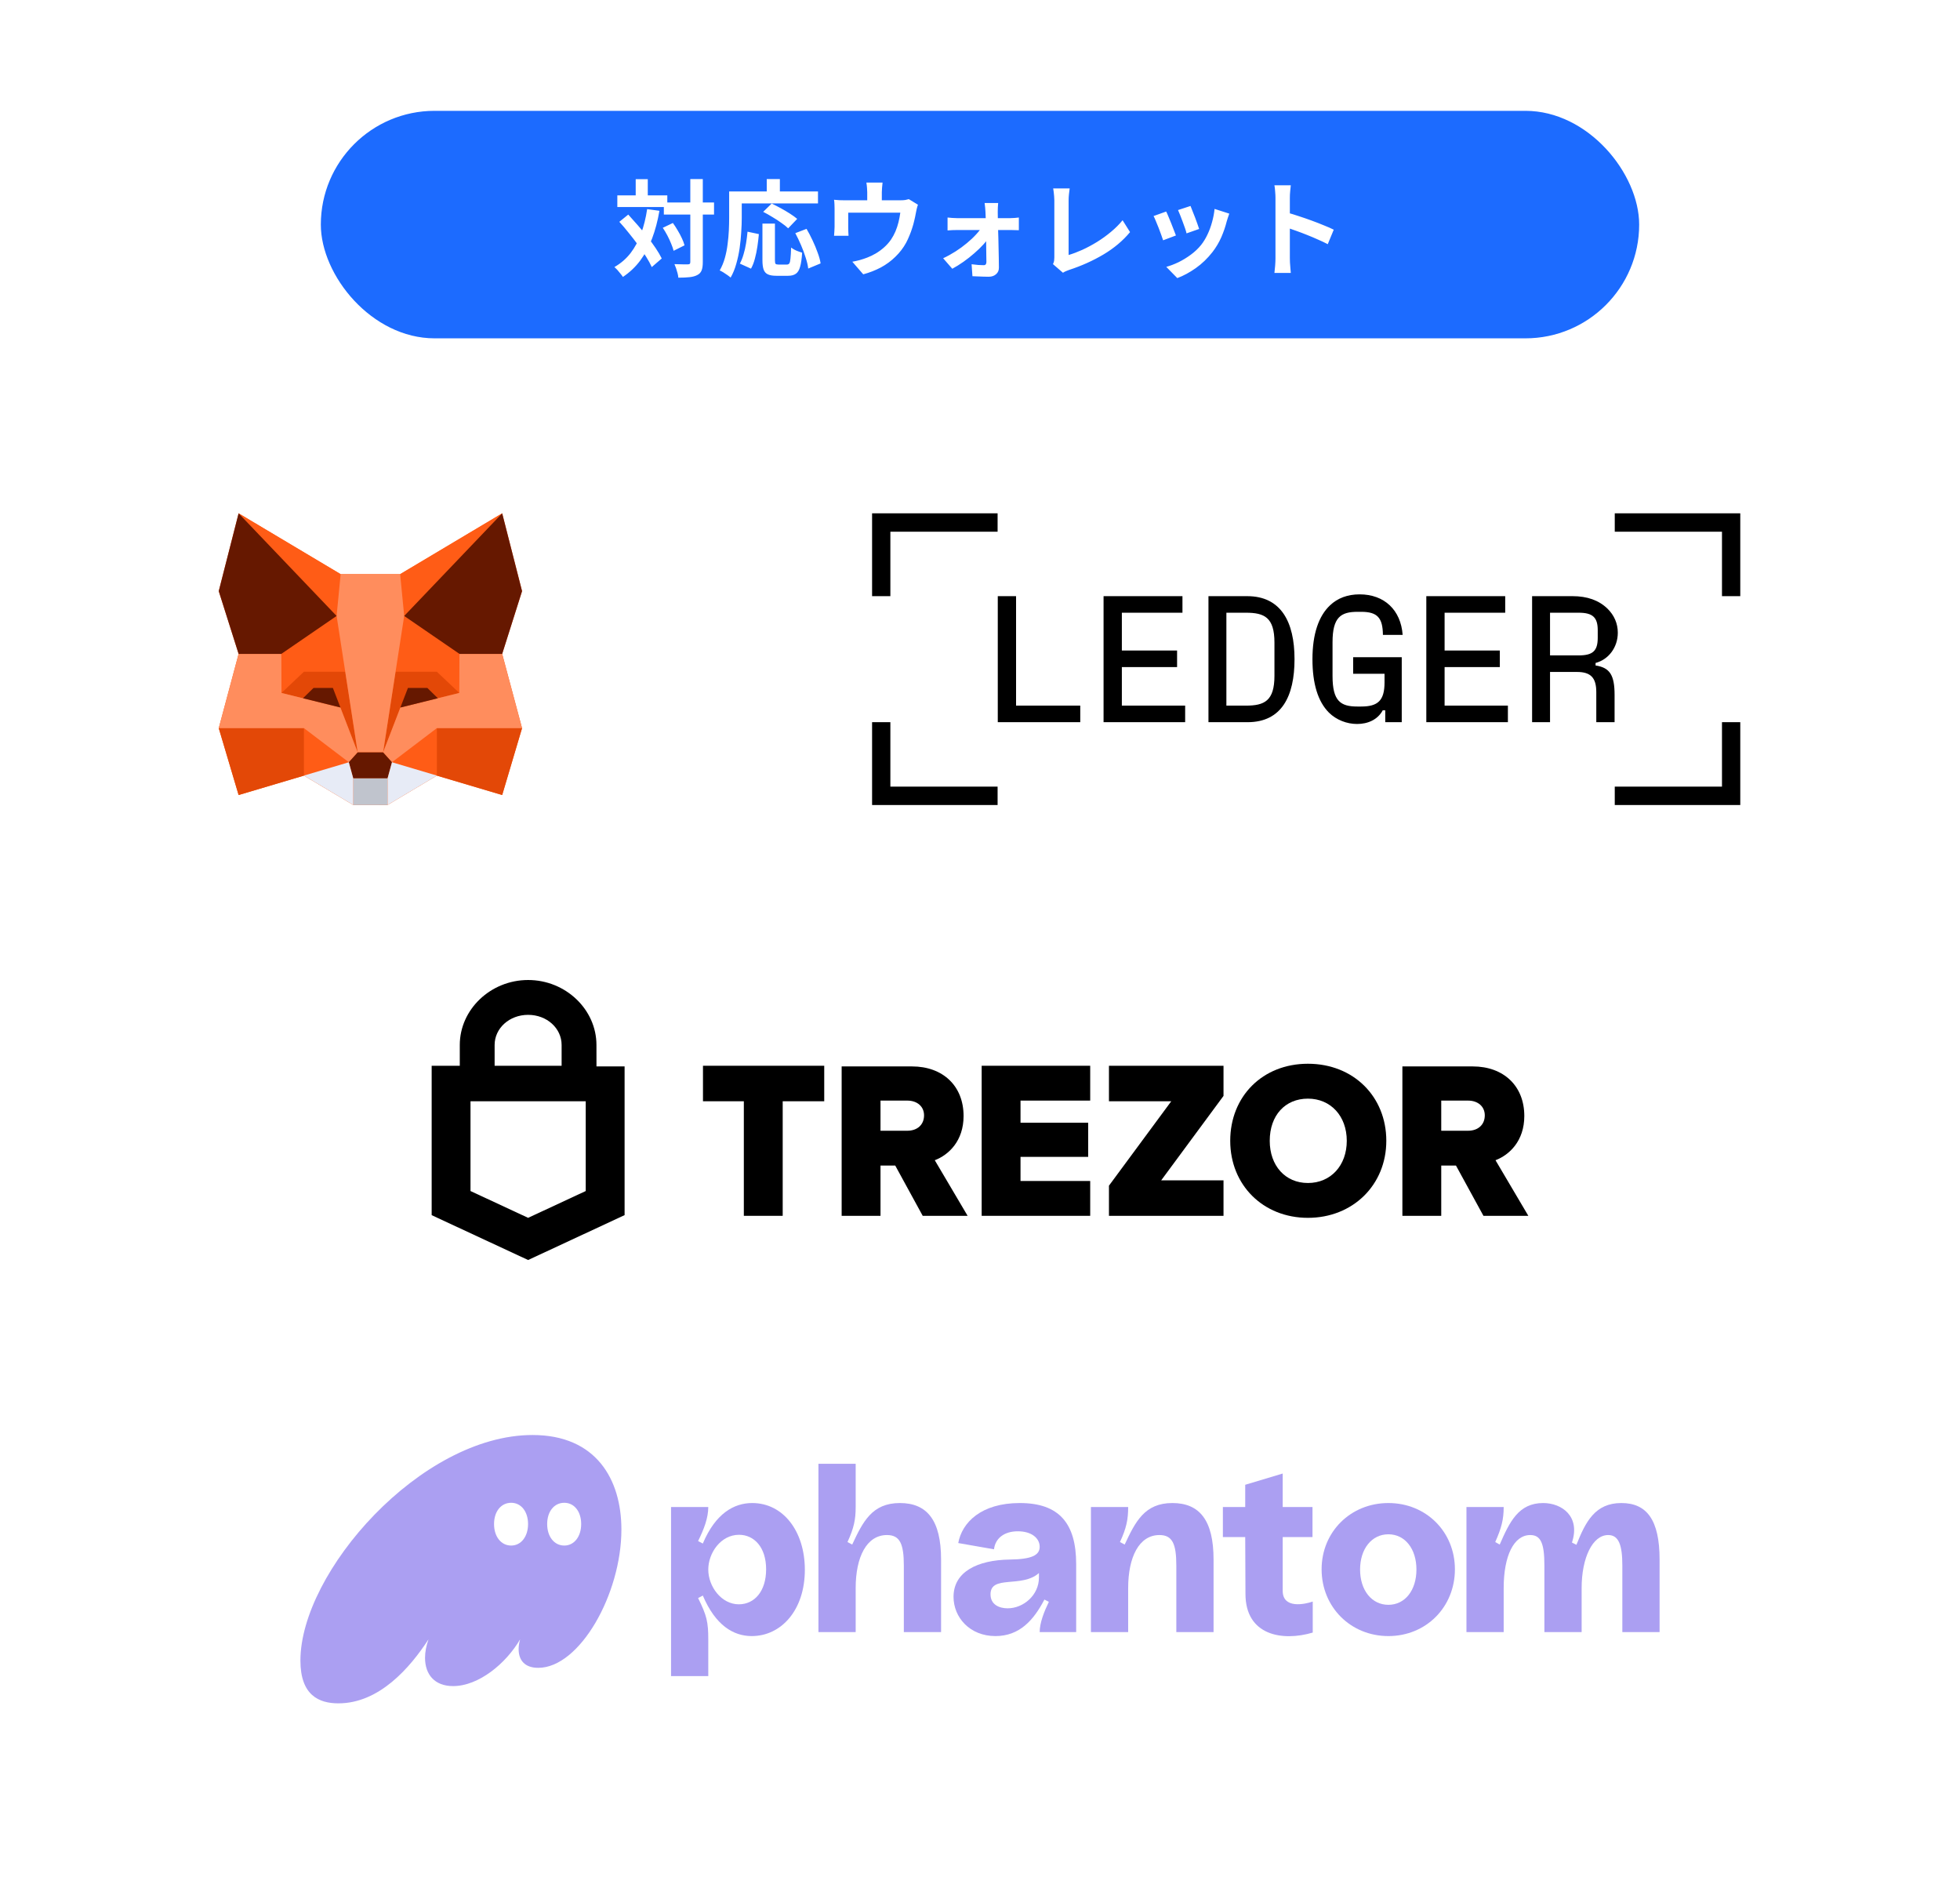
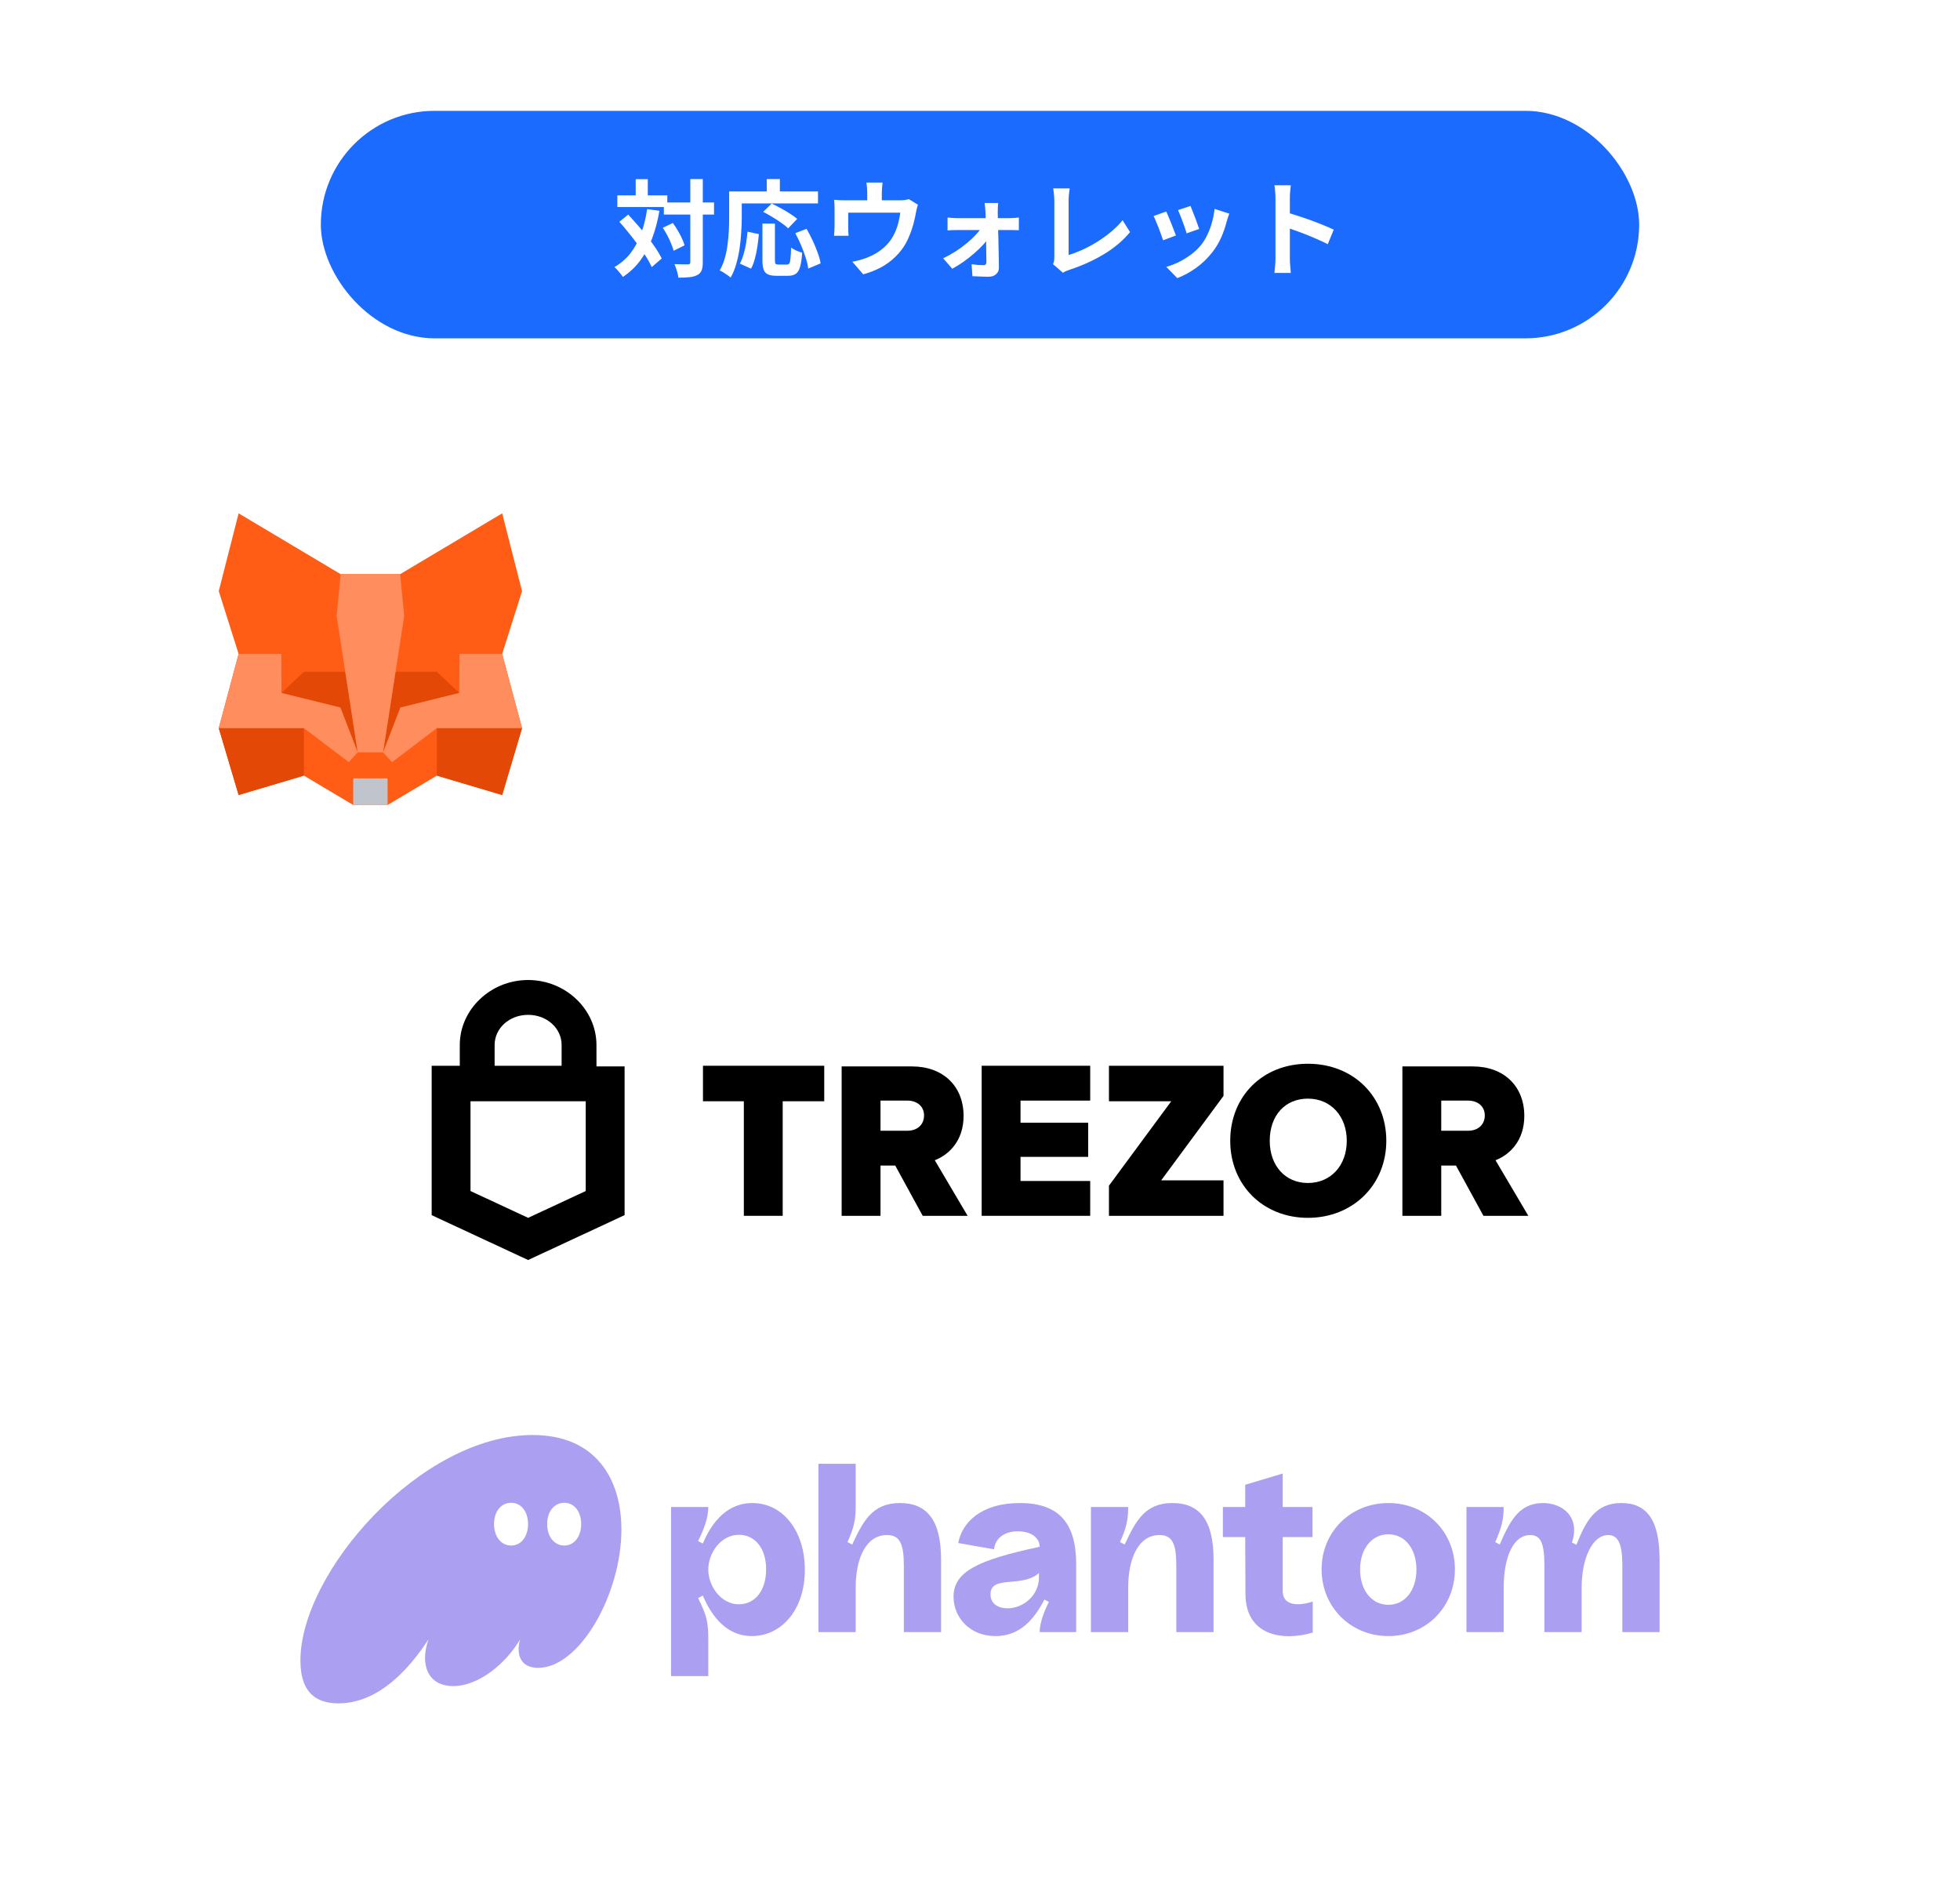
<svg xmlns="http://www.w3.org/2000/svg" width="336" height="326" viewBox="0 0 336 326" fill="none">
  <g filter="url(#filter0_d_276_944)">
    <rect x="4" y="2" width="328" height="318" rx="20" fill="white" shape-rendering="crispEdges" />
    <rect x="55" y="17" width="226" height="39" rx="19.5" fill="#1C6BFF" />
    <path d="M113.802 32.714H122.406V34.784H113.802V32.714ZM105.828 31.49H114.396V33.488H105.828V31.49ZM118.338 28.7H120.48V42.92C120.48 43.532 120.414 44.006 120.282 44.342C120.15 44.69 119.91 44.954 119.562 45.134C119.214 45.326 118.77 45.452 118.23 45.512C117.69 45.572 117.042 45.602 116.286 45.602C116.274 45.386 116.232 45.14 116.16 44.864C116.088 44.588 116.004 44.306 115.908 44.018C115.812 43.742 115.716 43.496 115.62 43.28C116.124 43.304 116.592 43.316 117.024 43.316C117.456 43.316 117.75 43.316 117.906 43.316C118.062 43.316 118.17 43.292 118.23 43.244C118.302 43.184 118.338 43.076 118.338 42.92V28.7ZM113.622 37.052L115.35 36.224C115.638 36.62 115.914 37.046 116.178 37.502C116.454 37.958 116.694 38.408 116.898 38.852C117.102 39.284 117.252 39.686 117.348 40.058L115.476 40.994C115.392 40.646 115.254 40.244 115.062 39.788C114.882 39.332 114.666 38.864 114.414 38.384C114.162 37.904 113.898 37.46 113.622 37.052ZM106.17 36.026L107.7 34.784C108.228 35.36 108.774 35.972 109.338 36.62C109.902 37.268 110.448 37.928 110.976 38.6C111.516 39.272 111.996 39.926 112.416 40.562C112.836 41.186 113.178 41.768 113.442 42.308L111.732 43.784C111.492 43.244 111.168 42.65 110.76 42.002C110.352 41.354 109.89 40.682 109.374 39.986C108.87 39.29 108.342 38.606 107.79 37.934C107.25 37.25 106.71 36.614 106.17 36.026ZM108.978 28.718H111.048V32.714H108.978V28.718ZM110.94 33.848L113.046 34.136C112.746 35.876 112.326 37.46 111.786 38.888C111.246 40.304 110.568 41.564 109.752 42.668C108.936 43.76 107.946 44.696 106.782 45.476C106.698 45.332 106.566 45.152 106.386 44.936C106.218 44.72 106.038 44.504 105.846 44.288C105.654 44.084 105.48 43.916 105.324 43.784C106.428 43.148 107.352 42.35 108.096 41.39C108.84 40.418 109.44 39.302 109.896 38.042C110.364 36.782 110.712 35.384 110.94 33.848ZM130.704 36.332H132.846V42.596C132.846 42.932 132.882 43.142 132.954 43.226C133.038 43.31 133.2 43.352 133.44 43.352C133.512 43.352 133.608 43.352 133.728 43.352C133.86 43.352 134.004 43.352 134.16 43.352C134.316 43.352 134.46 43.352 134.592 43.352C134.724 43.352 134.826 43.352 134.898 43.352C135.078 43.352 135.216 43.286 135.312 43.154C135.408 43.01 135.474 42.728 135.51 42.308C135.558 41.888 135.594 41.264 135.618 40.436C135.774 40.556 135.96 40.676 136.176 40.796C136.404 40.916 136.638 41.018 136.878 41.102C137.118 41.186 137.328 41.258 137.508 41.318C137.448 42.338 137.334 43.136 137.166 43.712C137.01 44.288 136.77 44.69 136.446 44.918C136.122 45.158 135.672 45.278 135.096 45.278C135.012 45.278 134.874 45.278 134.682 45.278C134.502 45.278 134.304 45.278 134.088 45.278C133.884 45.278 133.692 45.278 133.512 45.278C133.332 45.278 133.194 45.278 133.098 45.278C132.462 45.278 131.97 45.194 131.622 45.026C131.286 44.87 131.046 44.594 130.902 44.198C130.77 43.802 130.704 43.274 130.704 42.614V36.332ZM128.148 37.718L130.092 38.132C130.032 38.816 129.948 39.524 129.84 40.256C129.732 40.988 129.588 41.684 129.408 42.344C129.24 42.992 129.018 43.562 128.742 44.054L126.834 43.19C127.086 42.722 127.296 42.194 127.464 41.606C127.644 41.018 127.788 40.388 127.896 39.716C128.004 39.044 128.088 38.378 128.148 37.718ZM130.83 34.316L132.288 32.894C132.768 33.122 133.284 33.386 133.836 33.686C134.388 33.986 134.916 34.298 135.42 34.622C135.924 34.946 136.338 35.246 136.662 35.522L135.114 37.142C134.826 36.854 134.436 36.542 133.944 36.206C133.464 35.858 132.948 35.522 132.396 35.198C131.856 34.862 131.334 34.568 130.83 34.316ZM136.338 37.97L138.264 37.232C138.624 37.844 138.972 38.51 139.308 39.23C139.644 39.938 139.932 40.634 140.172 41.318C140.424 41.99 140.592 42.602 140.676 43.154L138.552 44.036C138.492 43.496 138.348 42.878 138.12 42.182C137.904 41.474 137.64 40.76 137.328 40.04C137.016 39.308 136.686 38.618 136.338 37.97ZM131.442 28.7H133.692V31.994H131.442V28.7ZM126.006 30.824H140.226V32.876H126.006V30.824ZM124.998 30.824H127.158V35.36C127.158 36.092 127.128 36.902 127.068 37.79C127.02 38.666 126.93 39.572 126.798 40.508C126.666 41.432 126.474 42.332 126.222 43.208C125.982 44.084 125.658 44.876 125.25 45.584C125.118 45.464 124.932 45.32 124.692 45.152C124.464 44.996 124.23 44.84 123.99 44.684C123.75 44.54 123.546 44.432 123.378 44.36C123.75 43.712 124.044 43.004 124.26 42.236C124.476 41.468 124.632 40.682 124.728 39.878C124.836 39.074 124.908 38.288 124.944 37.52C124.98 36.74 124.998 36.02 124.998 35.36V30.824ZM151.296 29.294C151.26 29.678 151.23 29.99 151.206 30.23C151.182 30.458 151.17 30.698 151.17 30.95C151.17 31.106 151.17 31.346 151.17 31.67C151.17 31.994 151.17 32.33 151.17 32.678C151.17 33.026 151.17 33.314 151.17 33.542H148.668C148.668 33.29 148.668 32.99 148.668 32.642C148.668 32.294 148.668 31.964 148.668 31.652C148.668 31.34 148.668 31.106 148.668 30.95C148.668 30.698 148.656 30.458 148.632 30.23C148.62 29.99 148.584 29.678 148.524 29.294H151.296ZM157.362 33.092C157.29 33.284 157.218 33.53 157.146 33.83C157.086 34.118 157.038 34.352 157.002 34.532C156.93 34.952 156.84 35.378 156.732 35.81C156.636 36.242 156.516 36.674 156.372 37.106C156.24 37.538 156.084 37.964 155.904 38.384C155.736 38.804 155.544 39.218 155.328 39.626C154.848 40.502 154.236 41.3 153.492 42.02C152.76 42.74 151.926 43.352 150.99 43.856C150.054 44.348 149.052 44.738 147.984 45.026L146.112 42.866C146.52 42.794 146.952 42.698 147.408 42.578C147.864 42.446 148.278 42.308 148.65 42.164C149.154 41.972 149.652 41.732 150.144 41.444C150.648 41.144 151.122 40.796 151.566 40.4C152.01 40.004 152.4 39.566 152.736 39.086C153.036 38.642 153.294 38.168 153.51 37.664C153.726 37.148 153.9 36.62 154.032 36.08C154.164 35.528 154.266 34.988 154.338 34.46H145.41C145.41 34.616 145.41 34.814 145.41 35.054C145.41 35.282 145.41 35.534 145.41 35.81C145.41 36.074 145.41 36.32 145.41 36.548C145.41 36.764 145.41 36.944 145.41 37.088C145.41 37.292 145.416 37.52 145.428 37.772C145.44 38.024 145.452 38.24 145.464 38.42H142.98C143.004 38.192 143.022 37.946 143.034 37.682C143.058 37.406 143.07 37.148 143.07 36.908C143.07 36.764 143.07 36.554 143.07 36.278C143.07 36.002 143.07 35.708 143.07 35.396C143.07 35.072 143.07 34.766 143.07 34.478C143.07 34.19 143.07 33.962 143.07 33.794C143.07 33.59 143.064 33.338 143.052 33.038C143.04 32.726 143.016 32.462 142.98 32.246C143.292 32.282 143.592 32.306 143.88 32.318C144.168 32.33 144.48 32.336 144.816 32.336H154.302C154.674 32.336 154.974 32.318 155.202 32.282C155.442 32.234 155.64 32.186 155.796 32.138L157.362 33.092ZM171.114 32.804C171.09 33.02 171.072 33.266 171.06 33.542C171.048 33.806 171.042 34.058 171.042 34.298C171.054 34.694 171.06 35.138 171.06 35.63C171.072 36.122 171.084 36.644 171.096 37.196C171.12 37.748 171.138 38.318 171.15 38.906C171.174 39.482 171.186 40.058 171.186 40.634C171.198 41.21 171.21 41.774 171.222 42.326C171.234 42.866 171.24 43.376 171.24 43.856C171.252 44.324 171.096 44.702 170.772 44.99C170.448 45.29 170.022 45.44 169.494 45.44C169.206 45.44 168.894 45.434 168.558 45.422C168.234 45.422 167.91 45.41 167.586 45.386C167.262 45.374 166.968 45.362 166.704 45.35L166.56 43.298C166.932 43.346 167.31 43.388 167.694 43.424C168.078 43.448 168.39 43.46 168.63 43.46C168.798 43.46 168.918 43.412 168.99 43.316C169.062 43.22 169.098 43.082 169.098 42.902C169.098 42.566 169.092 42.176 169.08 41.732C169.08 41.276 169.074 40.796 169.062 40.292C169.062 39.776 169.056 39.254 169.044 38.726C169.044 38.186 169.038 37.652 169.026 37.124C169.014 36.596 169.002 36.092 168.99 35.612C168.978 35.132 168.96 34.694 168.936 34.298C168.924 34.082 168.906 33.842 168.882 33.578C168.858 33.302 168.828 33.044 168.792 32.804H171.114ZM162.438 35.288C162.654 35.312 162.918 35.336 163.23 35.36C163.554 35.384 163.836 35.396 164.076 35.396C164.22 35.396 164.478 35.396 164.85 35.396C165.222 35.396 165.666 35.396 166.182 35.396C166.71 35.396 167.268 35.396 167.856 35.396C168.444 35.396 169.026 35.396 169.602 35.396C170.19 35.396 170.736 35.396 171.24 35.396C171.744 35.396 172.17 35.396 172.518 35.396C172.866 35.396 173.088 35.396 173.184 35.396C173.412 35.396 173.676 35.384 173.976 35.36C174.276 35.324 174.504 35.3 174.66 35.288V37.466C174.444 37.454 174.204 37.448 173.94 37.448C173.688 37.436 173.466 37.43 173.274 37.43C173.19 37.43 172.98 37.43 172.644 37.43C172.308 37.43 171.882 37.43 171.366 37.43C170.85 37.43 170.292 37.43 169.692 37.43C169.092 37.43 168.486 37.43 167.874 37.43C167.274 37.43 166.71 37.43 166.182 37.43C165.666 37.43 165.222 37.43 164.85 37.43C164.478 37.43 164.238 37.43 164.13 37.43C163.878 37.43 163.596 37.436 163.284 37.448C162.984 37.46 162.702 37.478 162.438 37.502V35.288ZM161.682 42.272C162.402 41.936 163.11 41.546 163.806 41.102C164.502 40.658 165.15 40.184 165.75 39.68C166.362 39.176 166.896 38.672 167.352 38.168C167.82 37.664 168.174 37.196 168.414 36.764L169.584 36.782L169.62 38.528C169.38 38.948 169.032 39.41 168.576 39.914C168.132 40.406 167.61 40.91 167.01 41.426C166.422 41.942 165.804 42.428 165.156 42.884C164.508 43.34 163.872 43.736 163.248 44.072L161.682 42.272ZM180.51 43.28C180.618 43.052 180.684 42.854 180.708 42.686C180.732 42.518 180.744 42.326 180.744 42.11C180.744 41.882 180.744 41.534 180.744 41.066C180.744 40.598 180.744 40.058 180.744 39.446C180.744 38.822 180.744 38.168 180.744 37.484C180.744 36.8 180.744 36.128 180.744 35.468C180.744 34.808 180.744 34.208 180.744 33.668C180.744 33.128 180.744 32.69 180.744 32.354C180.744 32.126 180.732 31.886 180.708 31.634C180.696 31.382 180.672 31.142 180.636 30.914C180.612 30.674 180.582 30.47 180.546 30.302H183.372C183.324 30.65 183.282 30.992 183.246 31.328C183.21 31.664 183.192 32.006 183.192 32.354C183.192 32.642 183.192 33.002 183.192 33.434C183.192 33.854 183.192 34.322 183.192 34.838C183.192 35.354 183.192 35.888 183.192 36.44C183.192 36.992 183.192 37.538 183.192 38.078C183.192 38.618 183.192 39.128 183.192 39.608C183.192 40.088 183.192 40.508 183.192 40.868C183.192 41.228 183.192 41.51 183.192 41.714C183.924 41.498 184.704 41.204 185.532 40.832C186.372 40.448 187.212 39.998 188.052 39.482C188.904 38.954 189.702 38.378 190.446 37.754C191.202 37.13 191.868 36.464 192.444 35.756L193.722 37.79C192.498 39.266 190.98 40.544 189.168 41.624C187.368 42.692 185.406 43.574 183.282 44.27C183.162 44.318 183.006 44.378 182.814 44.45C182.622 44.522 182.424 44.624 182.22 44.756L180.51 43.28ZM204.09 33.308C204.174 33.5 204.282 33.776 204.414 34.136C204.558 34.484 204.708 34.862 204.864 35.27C205.02 35.666 205.158 36.044 205.278 36.404C205.398 36.764 205.494 37.046 205.566 37.25L203.406 38.006C203.358 37.778 203.274 37.49 203.154 37.142C203.034 36.794 202.902 36.428 202.758 36.044C202.614 35.648 202.47 35.27 202.326 34.91C202.182 34.55 202.056 34.25 201.948 34.01L204.09 33.308ZM210.732 34.622C210.636 34.91 210.552 35.156 210.48 35.36C210.42 35.564 210.36 35.756 210.3 35.936C210.072 36.848 209.76 37.76 209.364 38.672C208.968 39.572 208.464 40.418 207.852 41.21C207.012 42.29 206.058 43.208 204.99 43.964C203.934 44.708 202.878 45.278 201.822 45.674L199.932 43.748C200.592 43.568 201.288 43.304 202.02 42.956C202.752 42.596 203.46 42.164 204.144 41.66C204.828 41.156 205.416 40.598 205.908 39.986C206.316 39.47 206.676 38.882 206.988 38.222C207.312 37.55 207.576 36.836 207.78 36.08C207.996 35.312 208.14 34.556 208.212 33.812L210.732 34.622ZM199.914 34.262C200.034 34.49 200.166 34.784 200.31 35.144C200.466 35.504 200.622 35.882 200.778 36.278C200.934 36.674 201.084 37.058 201.228 37.43C201.384 37.802 201.504 38.114 201.588 38.366L199.392 39.194C199.32 38.954 199.212 38.642 199.068 38.258C198.936 37.874 198.786 37.472 198.618 37.052C198.45 36.62 198.288 36.224 198.132 35.864C197.988 35.504 197.862 35.228 197.754 35.036L199.914 34.262ZM218.652 42.272C218.652 42.044 218.652 41.672 218.652 41.156C218.652 40.628 218.652 40.022 218.652 39.338C218.652 38.642 218.652 37.916 218.652 37.16C218.652 36.404 218.652 35.678 218.652 34.982C218.652 34.274 218.652 33.65 218.652 33.11C218.652 32.57 218.652 32.174 218.652 31.922C218.652 31.61 218.634 31.25 218.598 30.842C218.574 30.434 218.532 30.074 218.472 29.762H221.28C221.244 30.074 221.208 30.422 221.172 30.806C221.136 31.178 221.118 31.55 221.118 31.922C221.118 32.258 221.118 32.714 221.118 33.29C221.118 33.866 221.118 34.508 221.118 35.216C221.118 35.912 221.118 36.626 221.118 37.358C221.118 38.078 221.118 38.774 221.118 39.446C221.118 40.118 221.118 40.706 221.118 41.21C221.118 41.702 221.118 42.056 221.118 42.272C221.118 42.44 221.124 42.68 221.136 42.992C221.148 43.292 221.172 43.604 221.208 43.928C221.244 44.252 221.268 44.54 221.28 44.792H218.472C218.52 44.432 218.562 44.012 218.598 43.532C218.634 43.052 218.652 42.632 218.652 42.272ZM220.578 34.424C221.178 34.58 221.85 34.784 222.594 35.036C223.338 35.276 224.088 35.534 224.844 35.81C225.6 36.086 226.308 36.362 226.968 36.638C227.64 36.902 228.198 37.148 228.642 37.376L227.616 39.86C227.112 39.596 226.554 39.332 225.942 39.068C225.33 38.792 224.706 38.528 224.07 38.276C223.446 38.024 222.828 37.79 222.216 37.574C221.616 37.358 221.07 37.166 220.578 36.998V34.424Z" fill="white" />
    <g clip-path="url(#clip0_276_944)">
      <path d="M86.088 134.288L74.888 130.962L66.443 135.998L60.55 135.996L52.099 130.962L40.905 134.288L37.5 122.821L40.905 110.095L37.5 99.336L40.905 86L58.397 96.425H68.596L86.088 86L89.493 99.336L86.088 110.095L89.493 122.821L86.088 134.288Z" fill="#FF5C16" />
-       <path d="M40.907 86L58.399 96.432L57.704 103.591L40.907 86ZM52.102 122.826L59.798 128.674L52.102 130.962V122.826ZM59.183 113.157L57.704 103.596L48.236 110.098L48.23 110.096V110.1L48.26 116.793L52.099 113.158L59.183 113.157ZM86.088 86L68.595 96.432L69.289 103.591L86.088 86ZM74.893 122.826L67.197 128.674L74.893 130.962V122.826ZM78.762 110.1V110.095L78.76 110.098L69.291 103.596L67.812 113.157H74.893L78.735 116.792L78.762 110.1Z" fill="#FF5C16" />
      <path d="M52.1 130.962L40.905 134.288L37.5 122.826H52.1V130.962ZM59.181 113.155L61.319 126.977L58.355 119.292L48.255 116.792L52.097 113.155L59.181 113.155ZM74.893 130.962L86.088 134.288L89.493 122.826H74.893C74.893 122.826 74.893 130.962 74.893 130.962ZM67.812 113.155L65.674 126.977L68.637 119.292L78.738 116.792L74.894 113.155L67.812 113.155Z" fill="#E34807" />
      <path d="M37.5 122.822L40.905 110.095H48.228L48.255 116.79L58.356 119.29L61.319 126.975L59.796 128.667L52.1 122.819H37.5V122.822ZM89.493 122.822L86.088 110.095H78.765L78.738 116.79L68.637 119.29L65.674 126.975L67.197 128.667L74.894 122.819H89.493V122.822ZM68.596 96.425H58.397L57.705 103.584L61.32 126.967H65.674L69.291 103.584L68.596 96.425Z" fill="#FF8D5D" />
-       <path d="M40.905 86L37.5 99.336L40.905 110.095H48.228L57.702 103.592L40.905 86ZM57.065 115.931H53.747L51.941 117.697L58.358 119.284L57.065 115.928V115.931ZM86.088 86L89.493 99.336L86.088 110.095H78.765L69.291 103.592L86.088 86ZM69.933 115.931H73.255L75.062 117.699L68.637 119.289L69.933 115.928V115.931ZM66.44 131.436L67.197 128.672L65.674 126.98H61.316L59.793 128.672L60.55 131.436" fill="#661800" />
      <path d="M66.44 131.436V136H60.55V131.436H66.44Z" fill="#C0C4CD" />
-       <path d="M52.102 130.957L60.555 135.998V131.434L59.798 128.67L52.102 130.957ZM74.893 130.957L66.44 135.998V131.434L67.197 128.67L74.893 130.957Z" fill="#E7EBF6" />
    </g>
    <g clip-path="url(#clip1_276_944)">
      <path d="M276.816 132.852V135.999H298.333V121.803H295.197V132.852H276.816ZM276.816 86V89.148H295.197V100.197H298.333V86H276.816ZM265.72 110.352V103.037H270.638C273.036 103.037 273.897 103.84 273.897 106.031V107.327C273.897 109.58 273.067 110.352 270.638 110.352H265.72ZM273.527 111.648C275.771 111.062 277.338 108.963 277.338 106.463C277.338 104.889 276.724 103.469 275.556 102.327C274.08 100.907 272.113 100.197 269.562 100.197H262.646V121.802H265.72V113.191H270.331C272.697 113.191 273.65 114.179 273.65 116.648V121.803H276.786V117.142C276.786 113.747 275.987 112.451 273.527 112.081V111.648ZM247.646 112.358H257.114V109.518H247.646V103.037H258.036V100.197H244.511V121.802H258.497V118.963H247.646V112.358ZM237.349 113.5V114.981C237.349 118.098 236.211 119.117 233.353 119.117H232.677C229.818 119.117 228.435 118.191 228.435 113.901V108.098C228.435 103.778 229.879 102.882 232.738 102.882H233.352C236.15 102.882 237.041 103.932 237.071 106.833H240.453C240.145 102.574 237.317 99.889 233.075 99.889C231.016 99.889 229.295 100.537 228.004 101.771C226.067 103.592 224.992 106.679 224.992 111C224.992 115.166 225.914 118.253 227.82 120.166C229.11 121.431 230.893 122.11 232.646 122.11C234.49 122.11 236.181 121.369 237.041 119.765H237.471V121.802H240.299V110.661H231.969V113.5H237.349ZM210.238 103.037H213.589C216.755 103.037 218.477 103.839 218.477 108.16V113.839C218.477 118.16 216.755 118.963 213.589 118.963H210.238V103.037ZM213.865 121.803C219.737 121.803 221.918 117.327 221.918 111C221.918 104.581 219.583 100.198 213.803 100.198H207.164V121.803H213.865ZM192.318 112.358H201.786V109.518H192.318V103.037H202.707V100.197H189.182V121.802H203.169V118.963H192.318V112.358ZM174.183 100.197H171.048V121.802H185.187V118.963H174.183V100.197ZM149.5 121.803V136H171.017V132.852H152.635V121.803H149.5ZM149.5 86V100.197H152.635V89.148H171.017V86H149.5Z" fill="black" />
    </g>
    <g clip-path="url(#clip2_276_944)">
      <path d="M190.106 180.7H209.745V185.868L199.064 200.339H209.745V206.425H190.106V201.257L200.787 186.786H190.106V180.7Z" fill="black" />
      <path d="M256.372 196.894C258.782 195.974 261.31 193.563 261.31 189.313C261.31 184.145 257.751 180.814 252.467 180.814H240.409V206.425H247.07V197.812H249.597L254.305 206.425H262L256.372 196.894ZM251.663 191.84H247.07V186.672H251.663C253.386 186.672 254.535 187.706 254.535 189.199C254.535 190.806 253.386 191.84 251.663 191.84Z" fill="black" />
      <path d="M224.216 180.355C216.406 180.355 210.896 185.982 210.896 193.562C210.896 201.143 216.521 206.77 224.216 206.77C231.91 206.77 237.653 201.141 237.653 193.562C237.653 185.983 232.024 180.355 224.216 180.355ZM224.216 200.798C220.311 200.798 217.669 197.812 217.669 193.567C217.669 189.204 220.311 186.337 224.216 186.337C228.12 186.337 230.876 189.323 230.876 193.567C230.876 197.812 228.12 200.798 224.216 200.798Z" fill="black" />
      <path d="M168.286 180.7H186.891V186.672H174.946V190.461H186.546V196.319H174.946V200.453H186.891V206.425H168.286V180.7Z" fill="black" />
      <path d="M102.249 177.14C102.249 171.051 96.966 166 90.535 166C84.103 166 78.82 171.054 78.82 177.14V180.7H74V206.311L90.535 214L107.073 206.305V180.809H102.253L102.249 177.14ZM84.792 177.14C84.792 174.269 87.319 171.972 90.535 171.972C93.75 171.972 96.277 174.269 96.277 177.14V180.7H84.792V177.14ZM100.411 202.175L90.535 206.77L80.658 202.175V186.786H100.411V202.175Z" fill="black" />
      <path d="M165.185 189.313C165.185 184.145 161.625 180.814 156.341 180.814H144.283V206.425H150.944V197.812H153.471L158.179 206.425H165.877L160.248 196.894C162.659 195.974 165.185 193.563 165.185 189.313ZM155.537 191.84H150.944V186.672H155.537C157.26 186.672 158.409 187.706 158.409 189.199C158.409 190.806 157.26 191.84 155.537 191.84Z" fill="black" />
      <path d="M120.51 180.7H141.297V186.786H134.177V206.425H127.515V186.786H120.51V180.7Z" fill="black" />
    </g>
    <g clip-path="url(#clip3_276_944)">
      <path d="M58.011 290C65.033 290 70.31 283.869 73.459 279.025C73.076 280.097 72.863 281.169 72.863 282.198C72.863 285.027 74.481 287.042 77.672 287.042C82.055 287.042 86.737 283.184 89.162 279.025C88.992 279.625 88.907 280.183 88.907 280.697C88.907 282.669 90.014 283.912 92.269 283.912C99.376 283.912 106.526 271.266 106.526 260.205C106.526 251.588 102.185 244 91.29 244C72.14 244 51.5 267.493 51.5 282.669C51.5 288.628 54.692 290 58.011 290ZM84.694 259.262C84.694 257.118 85.886 255.618 87.63 255.618C89.333 255.618 90.524 257.118 90.524 259.262C90.524 261.405 89.333 262.949 87.63 262.949C85.886 262.949 84.694 261.405 84.694 259.262ZM93.801 259.262C93.801 257.118 94.993 255.618 96.738 255.618C98.44 255.618 99.631 257.118 99.631 259.262C99.631 261.405 98.44 262.949 96.738 262.949C94.993 262.949 93.801 261.405 93.801 259.262Z" fill="#AB9FF2" />
      <path d="M115.036 285.327H121.419V279.025C121.419 276.067 121.164 274.952 119.674 271.951L120.483 271.523C122.653 276.624 125.717 278.468 128.867 278.468C133.931 278.468 137.974 274.009 137.974 267.107C137.974 260.505 134.271 255.661 128.952 255.661C125.803 255.661 122.653 257.461 120.483 262.606L119.674 262.177C120.696 260.119 121.419 258.19 121.419 256.347H115.036V285.327ZM121.419 267.064C121.419 264.235 123.547 261.105 126.696 261.105C129.249 261.105 131.335 263.206 131.335 267.021C131.335 270.794 129.335 273.023 126.654 273.023C123.675 273.023 121.419 269.979 121.419 267.064Z" fill="#AB9FF2" />
      <path d="M140.304 277.782H146.687V270.237C146.687 264.921 148.56 261.148 152.049 261.148C154.262 261.148 154.943 262.649 154.943 266.378V277.782H161.327V265.35C161.327 258.576 158.901 255.661 154.262 255.661C149.496 255.661 147.921 258.876 146.091 262.777L145.283 262.349C146.389 259.948 146.687 258.49 146.687 256.347V248.93H140.304V277.782Z" fill="#AB9FF2" />
-       <path d="M170.655 278.468C174.783 278.468 177.209 275.724 179.039 272.209L179.805 272.594C178.996 274.266 178.231 276.196 178.231 277.782H184.486V266.121C184.486 259.176 181.592 255.661 174.826 255.661C168.187 255.661 164.91 259.005 164.272 262.52L170.4 263.592C170.613 261.748 172.102 260.505 174.486 260.505C176.869 260.505 178.231 261.705 178.231 263.163C178.231 264.621 176.826 265.307 173.081 265.349C167.549 265.435 163.463 267.45 163.463 271.737C163.463 275.252 166.23 278.468 170.655 278.468ZM169.804 271.308C169.804 267.922 175.166 270.279 178.103 267.664V268.436C178.103 271.48 175.422 273.709 172.741 273.709C171.336 273.709 169.804 273.109 169.804 271.308Z" fill="#AB9FF2" />
+       <path d="M170.655 278.468C174.783 278.468 177.209 275.724 179.039 272.209L179.805 272.594C178.996 274.266 178.231 276.196 178.231 277.782H184.486V266.121C184.486 259.176 181.592 255.661 174.826 255.661C168.187 255.661 164.91 259.005 164.272 262.52L170.4 263.592C170.613 261.748 172.102 260.505 174.486 260.505C176.869 260.505 178.231 261.705 178.231 263.163C167.549 265.435 163.463 267.45 163.463 271.737C163.463 275.252 166.23 278.468 170.655 278.468ZM169.804 271.308C169.804 267.922 175.166 270.279 178.103 267.664V268.436C178.103 271.48 175.422 273.709 172.741 273.709C171.336 273.709 169.804 273.109 169.804 271.308Z" fill="#AB9FF2" />
      <path d="M187.016 277.782H193.4V270.237C193.4 264.921 195.272 261.148 198.762 261.148C200.975 261.148 201.655 262.649 201.655 266.378V277.782H208.039V265.349C208.039 258.576 205.613 255.661 200.975 255.661C196.208 255.661 194.634 258.876 192.804 262.777L191.995 262.348C193.102 259.948 193.4 258.49 193.4 256.347H187.016V277.782Z" fill="#AB9FF2" />
      <path d="M225.041 277.868V272.552C223.679 273.023 219.892 273.838 219.892 270.708V261.491H224.999V256.347H219.892V250.602L213.466 252.531V256.347H209.636V261.491H213.466L213.508 271.223C213.508 278.382 219.849 279.411 225.041 277.868Z" fill="#AB9FF2" />
      <path d="M238.008 278.468C244.477 278.468 249.413 273.495 249.413 267.021C249.413 260.591 244.477 255.661 238.008 255.661C231.54 255.661 226.561 260.591 226.561 267.021C226.561 273.495 231.54 278.468 238.008 278.468ZM233.157 267.064C233.157 263.506 235.157 261.019 238.008 261.019C240.859 261.019 242.817 263.506 242.817 267.064C242.817 270.622 240.859 273.109 238.008 273.109C235.157 273.109 233.157 270.622 233.157 267.064Z" fill="#AB9FF2" />
      <path d="M251.391 277.782H257.774V270.237C257.774 264.706 259.518 261.148 262.327 261.148C264.158 261.148 264.753 262.606 264.753 266.378V277.782H271.138V270.237C271.138 265.049 273.01 261.148 275.691 261.148C277.477 261.148 278.116 262.82 278.116 266.378V277.782H284.5V265.349C284.5 258.533 282.287 255.661 277.946 255.661C273.435 255.661 271.819 258.876 270.244 262.82L269.477 262.434C270.968 257.933 267.732 255.661 264.541 255.661C260.329 255.661 258.796 258.876 257.094 262.777L256.327 262.348C257.391 259.948 257.774 258.49 257.774 256.347H251.391V277.782Z" fill="#AB9FF2" />
    </g>
  </g>
  <defs>
    <filter id="filter0_d_276_944" x="0" y="0" width="336" height="326" filterUnits="userSpaceOnUse" color-interpolation-filters="sRGB">
      <feFlood flood-opacity="0" result="BackgroundImageFix" />
      <feColorMatrix in="SourceAlpha" type="matrix" values="0 0 0 0 0 0 0 0 0 0 0 0 0 0 0 0 0 0 127 0" result="hardAlpha" />
      <feOffset dy="2" />
      <feGaussianBlur stdDeviation="2" />
      <feComposite in2="hardAlpha" operator="out" />
      <feColorMatrix type="matrix" values="0 0 0 0 0 0 0 0 0 0 0 0 0 0 0 0 0 0 0.15 0" />
      <feBlend mode="normal" in2="BackgroundImageFix" result="effect1_dropShadow_276_944" />
      <feBlend mode="normal" in="SourceGraphic" in2="effect1_dropShadow_276_944" result="shape" />
    </filter>
    <clipPath id="clip0_276_944">
      <rect width="52" height="50" fill="white" transform="translate(37.5 86)" />
    </clipPath>
    <clipPath id="clip1_276_944">
-       <rect width="149" height="50" fill="white" transform="translate(149.5 86)" />
-     </clipPath>
+       </clipPath>
    <clipPath id="clip2_276_944">
      <rect width="188" height="48" fill="white" transform="translate(74 166)" />
    </clipPath>
    <clipPath id="clip3_276_944">
      <rect width="233" height="46" fill="white" transform="translate(51.5 244)" />
    </clipPath>
  </defs>
</svg>